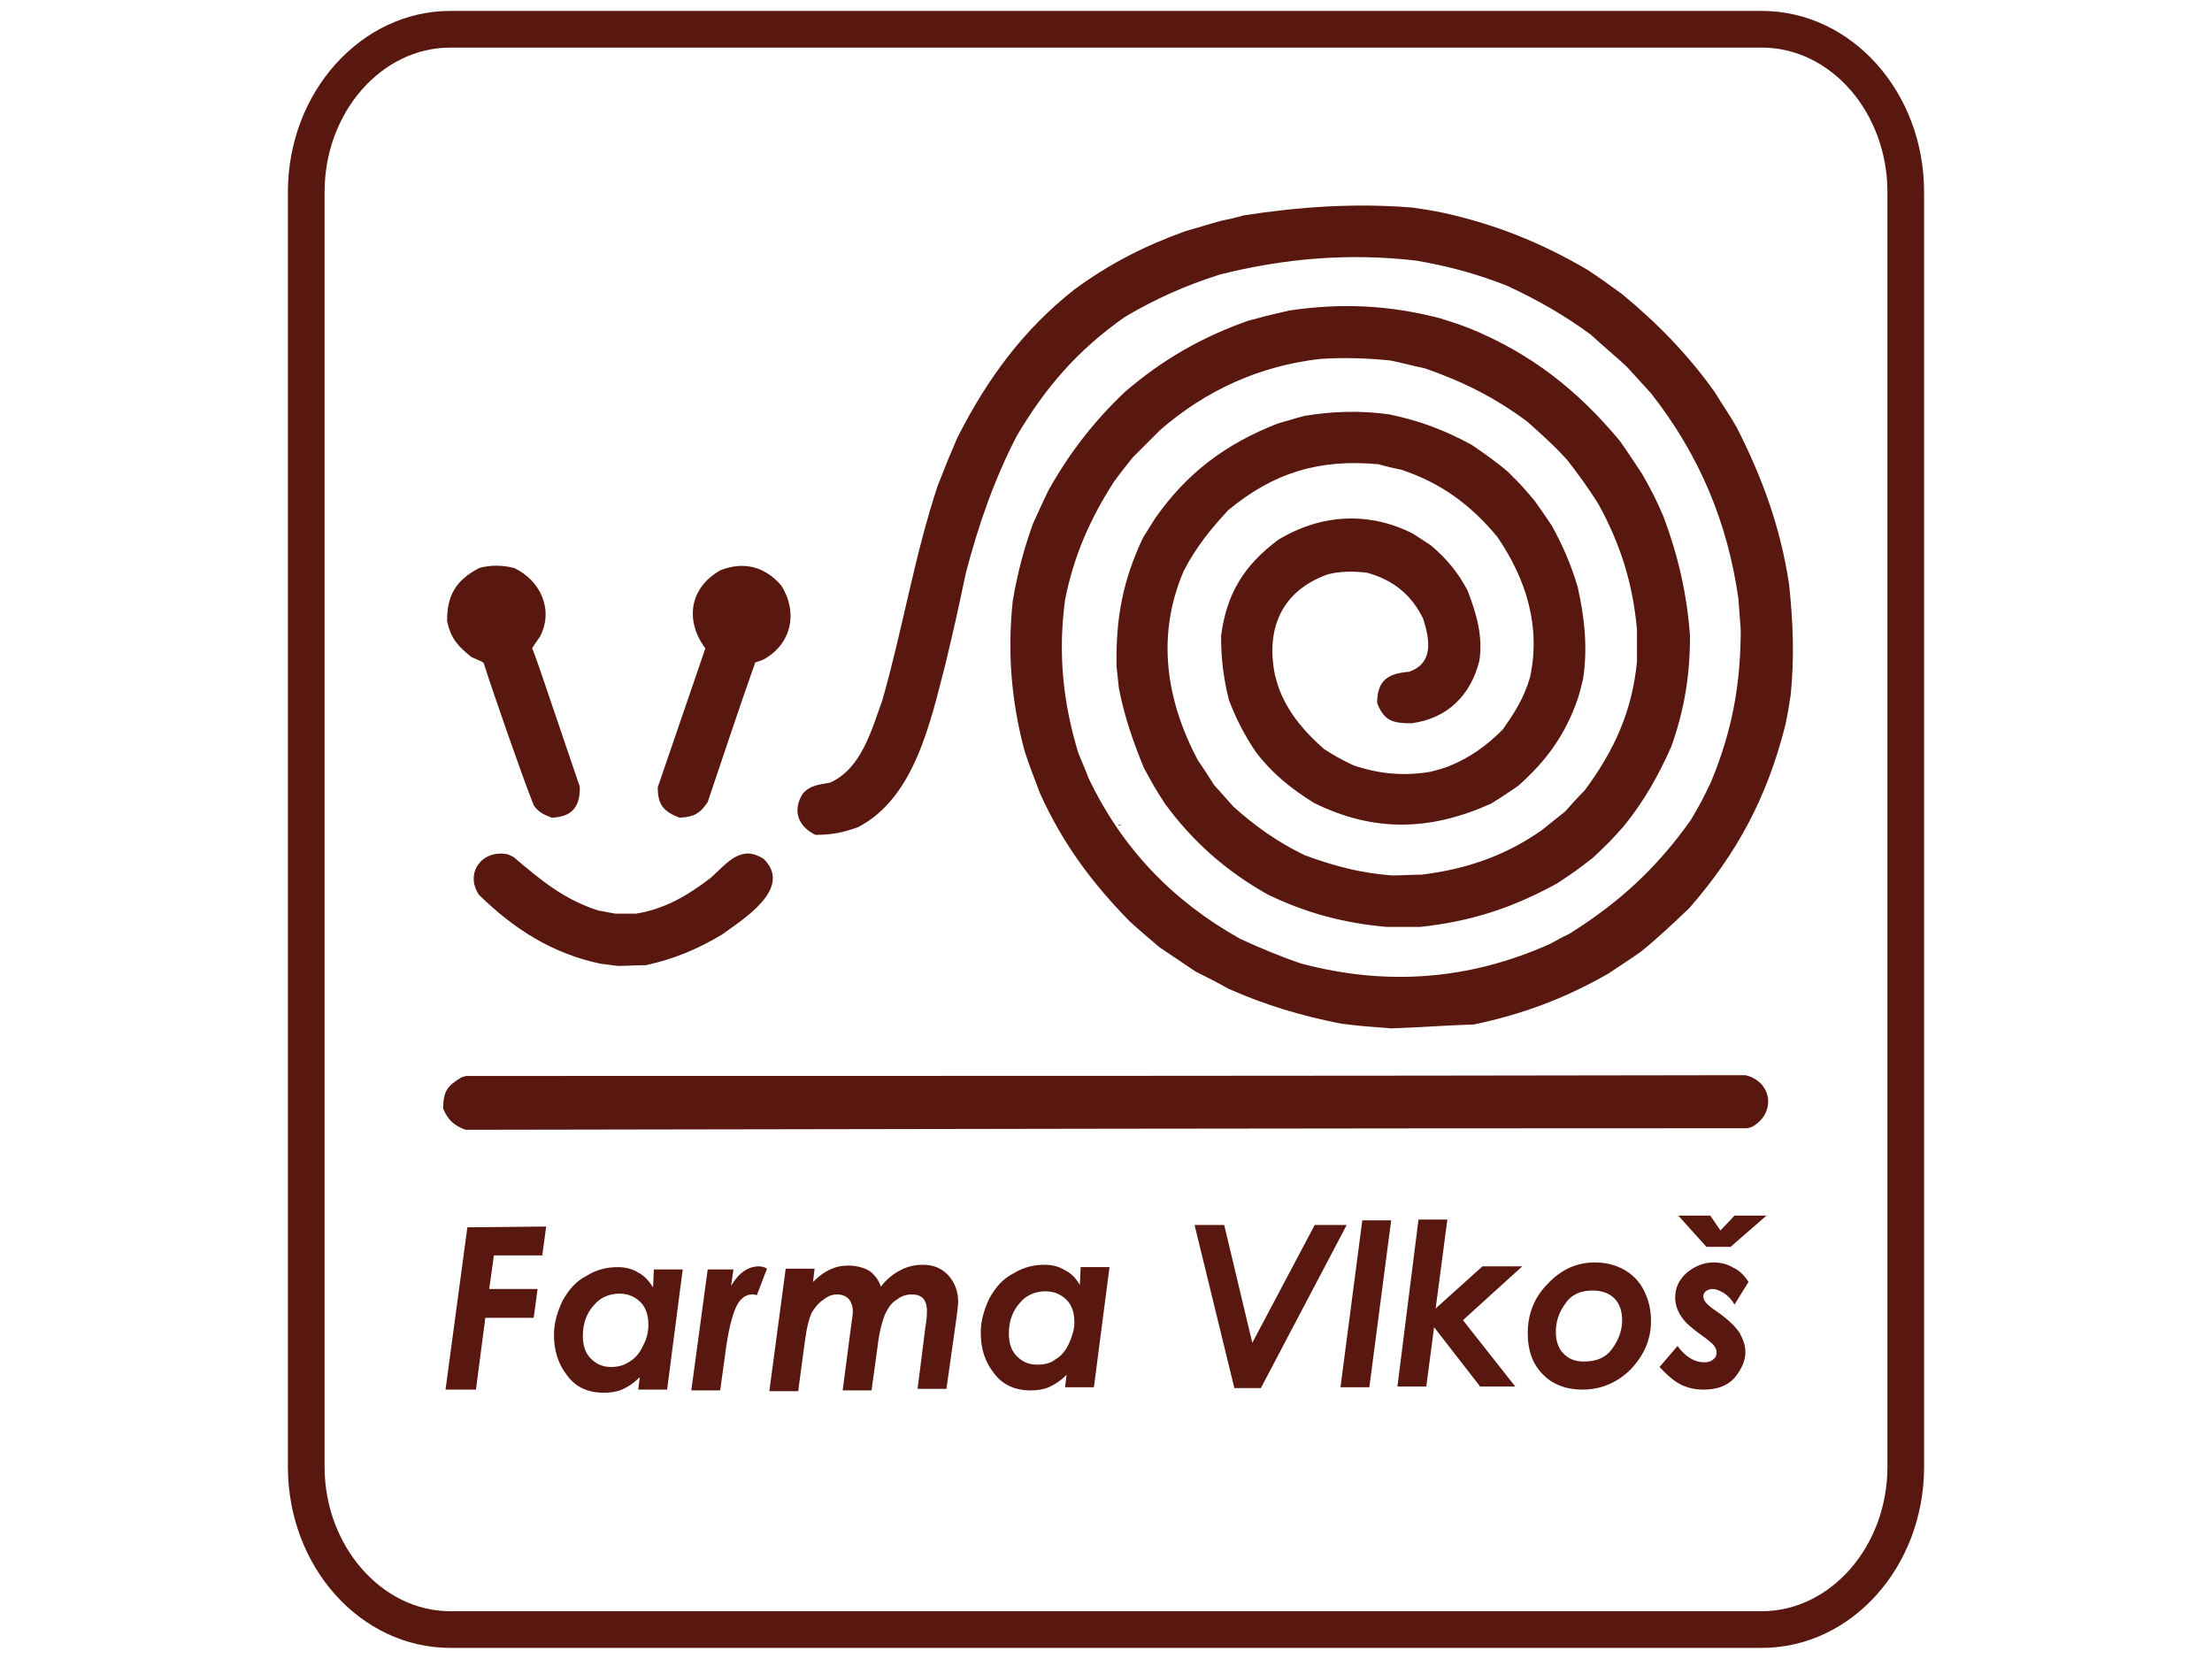
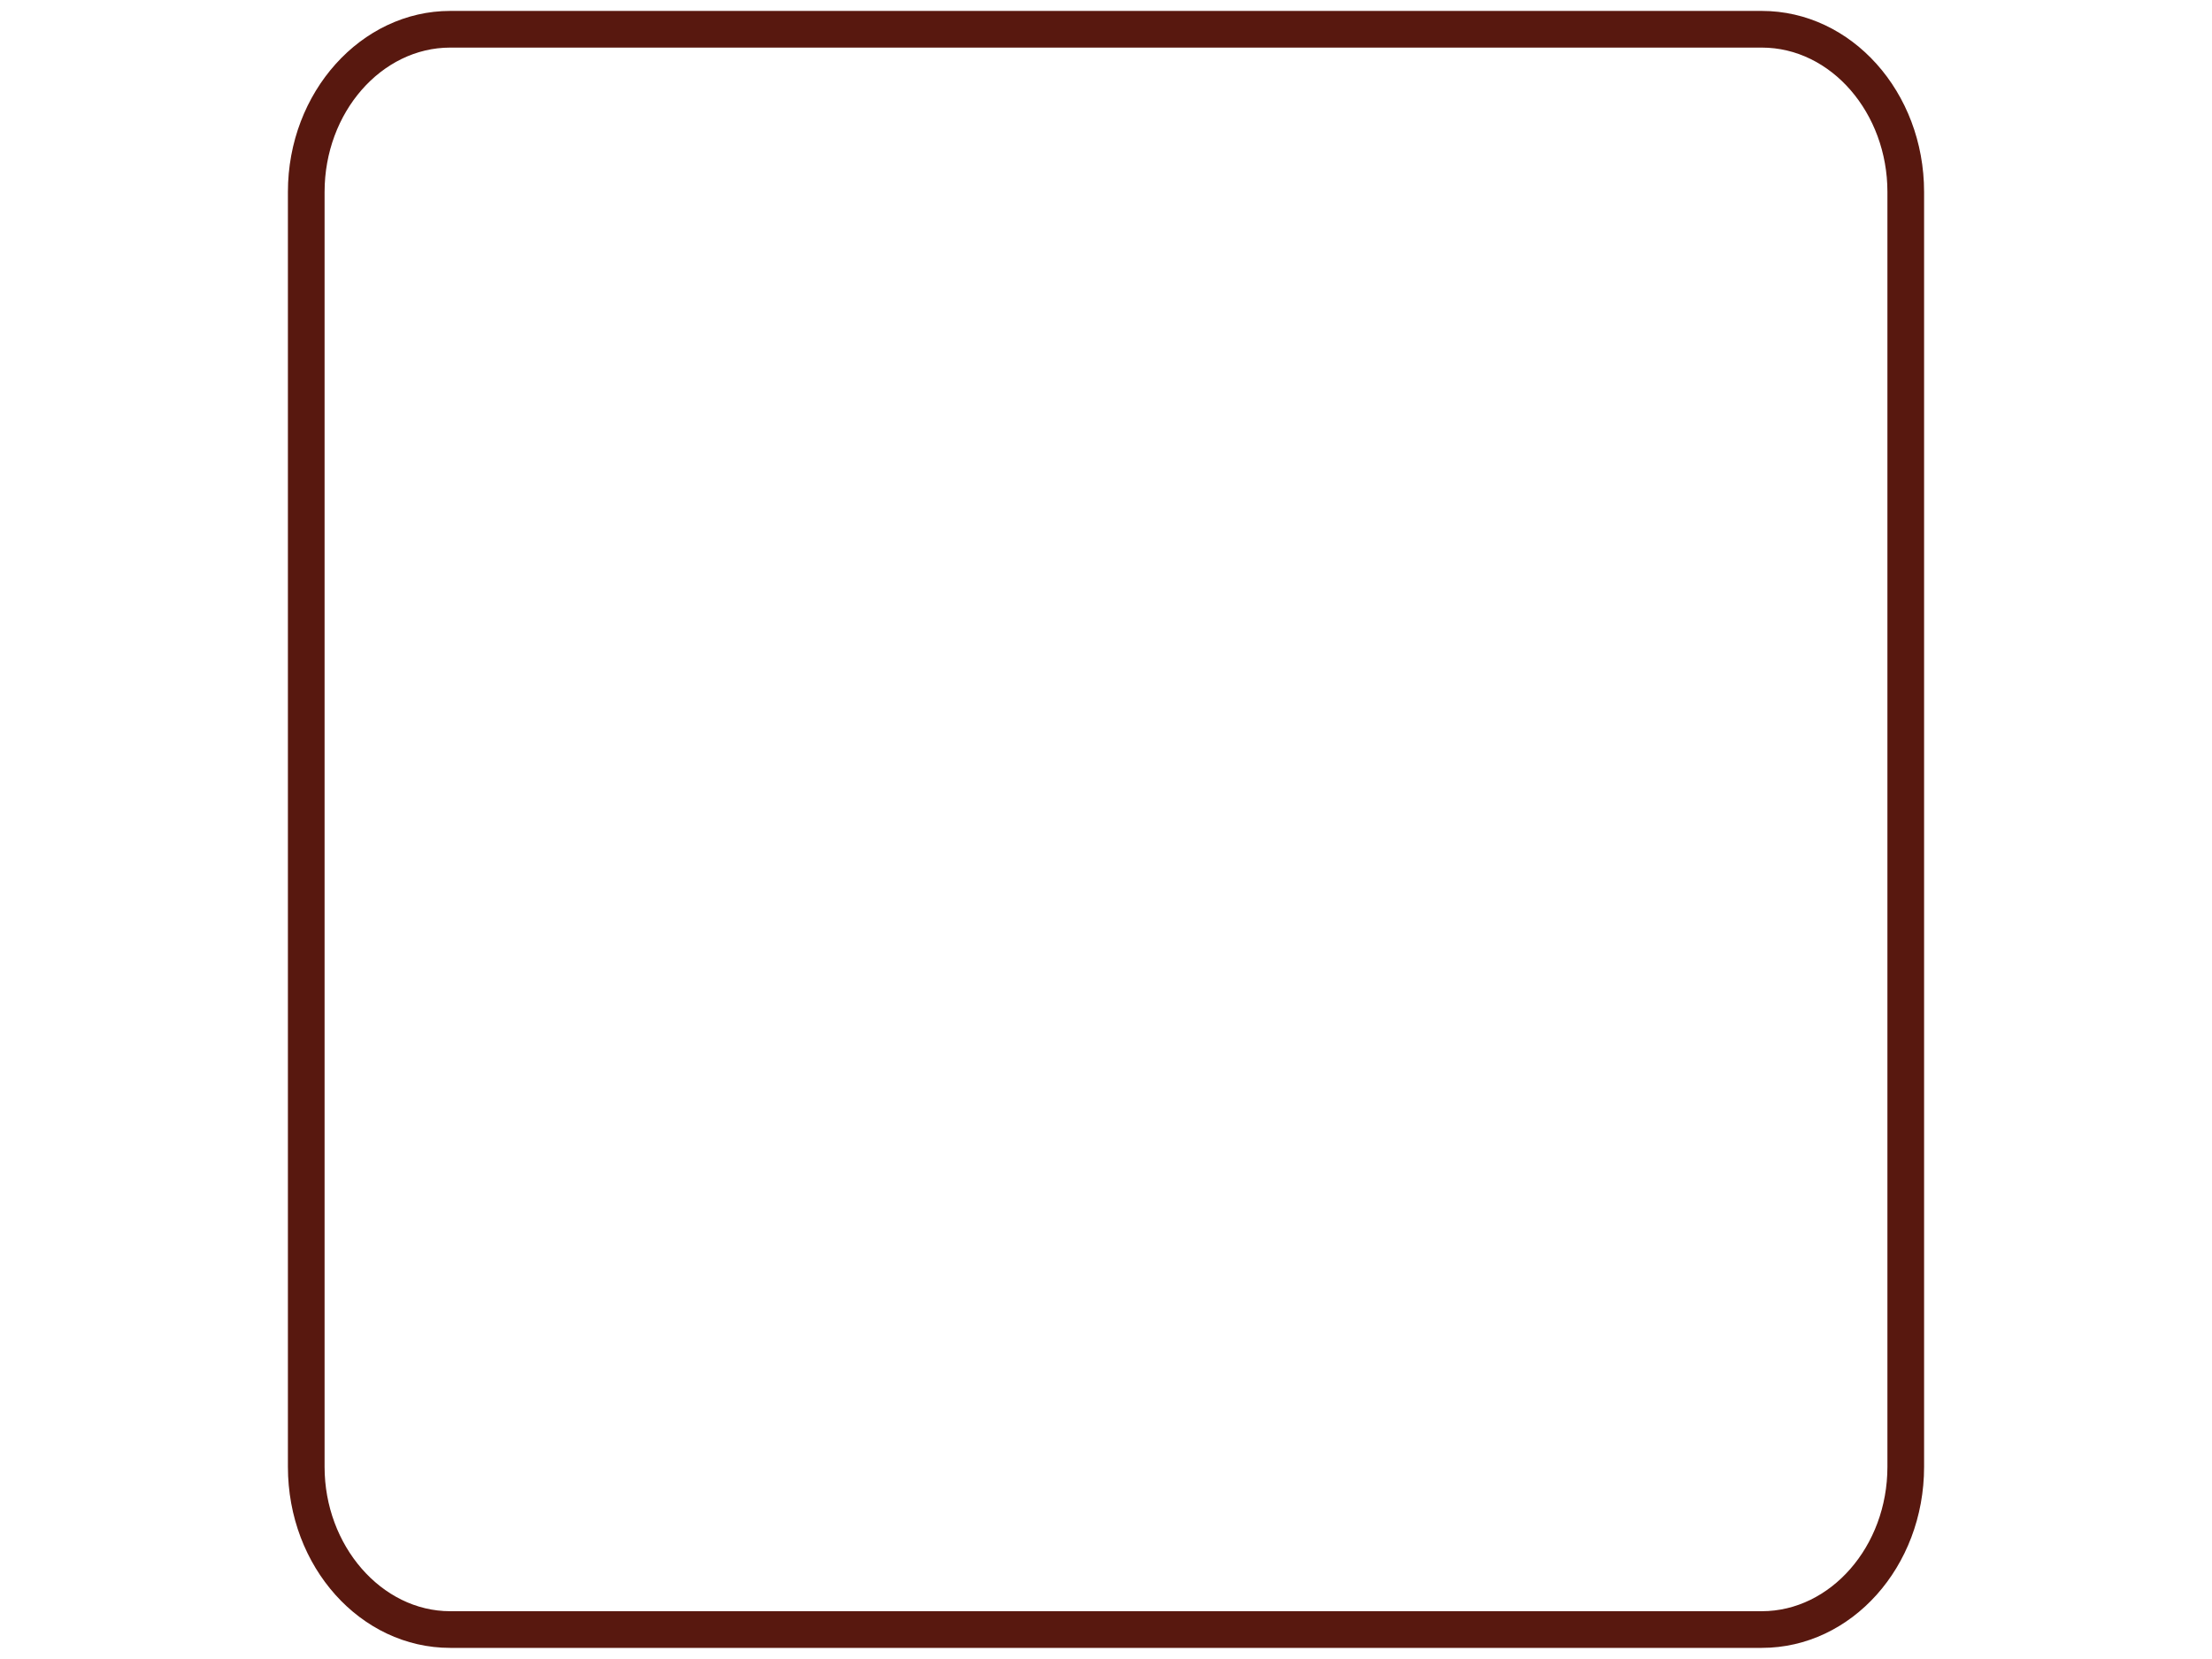
<svg xmlns="http://www.w3.org/2000/svg" version="1.1" id="Vrstva_1" x="0px" y="0px" viewBox="0 0 283.5 212.6" style="enable-background:new 0 0 283.5 212.6;" xml:space="preserve">
  <style type="text/css">
	.st0{fill:#58180F;}
</style>
  <g>
    <path class="st0" d="M225.8,1.4H57.7c-11.4,0-20.8,10.4-20.8,23.2V188c0,12.8,9.3,23.2,20.8,23.2h168.1c11.5,0,20.8-10.4,20.8-23.2   V24.6C246.6,11.8,237.3,1.4,225.8,1.4z M241.9,188c0,10.2-7.3,18.5-16.1,18.5H57.7c-8.8,0-16.1-8.4-16.1-18.5V24.6   c0-10.2,7.3-18.5,16.1-18.5h168.1c8.9,0,16.1,8.4,16.1,18.5V188z" />
-     <path class="st0" d="M94.8,81.3c-1.7-0.6-2.5-1.7-2.1-3.6c1.1-1.9,2.9-1.9,4.4-0.4C98.3,79.5,97,81.1,94.8,81.3 M63.3,81.3   c-1.6-0.6-2.2-1.3-2.2-3c0.7-2.6,3.4-2.6,4.8-0.6c0.4,1.6-0.1,2.5-1.4,3.4C64.1,81.2,63.8,81.2,63.3,81.3z M87.1,104.8   c-2.1-0.8-2.8-1.7-2.8-3.9c2-5.9,4.1-11.9,6.1-17.8c-2.6-3.5-2.1-7.7,1.9-10c3-1.2,5.7-0.5,7.8,1.9c2.2,3.4,1.4,7.5-2.2,9.5   c-0.4,0.2-0.8,0.3-1.1,0.4c-2.1,5.9-4.1,12-6.1,17.9C89.7,104.3,88.9,104.7,87.1,104.8z M70.7,104.8c-1-0.4-1.7-0.7-2.3-1.6   C67,99.7,63.1,88.5,62,85c-0.2-0.2-0.2-0.2-1.6-0.8c-1.7-1.4-2.6-2.3-3.1-4.6c0-3.3,1.1-5.2,4.1-6.8c1.5-0.4,2.9-0.4,4.5,0   c3.4,1.6,5.1,5.4,3.3,8.8c-0.9,1.3-0.9,1.3-1,1.5c0.4,0.9,0.4,0.9,6.1,17.7C74.4,103.4,73.3,104.7,70.7,104.8z M143.3,105.8   L143.3,105.8c0.1-0.1,0.2-0.1,0.3-0.1v0.1C143.6,105.8,143.4,105.8,143.3,105.8z M79.2,123.8c-0.8-0.1-1.5-0.2-2.3-0.3   c-6.1-1.3-11-4.4-15.5-8.8c-1.9-2.8,0.4-5.9,3.7-5.2c0.2,0.1,0.5,0.2,0.8,0.4c3.4,2.9,6.4,5.4,10.8,6.8c0.7,0.1,1.5,0.3,2.2,0.4   c0.8,0,1.7,0,2.6,0c3.7-0.6,6.6-2.3,9.6-4.6c2.2-2,3.9-4.3,6.8-2.4c3.8,3.8-2.8,7.8-5.4,9.7c-3.2,1.9-6.1,3.1-9.7,3.9   C81.5,123.7,80.3,123.8,79.2,123.8z M178.3,131.8c-3.9-0.3-3.9-0.3-6.4-0.6c-5.1-1-9.8-2.4-14.5-4.5c-1.4-0.8-2.8-1.5-4.2-2.2   c-1.5-1-3.1-2.1-4.6-3.1c-1.3-1.1-2.6-2.2-3.8-3.3c-4.9-5-8.6-10-11.5-16.4c-1.3-3.4-1.3-3.4-2-5.5c-1.7-6.4-2.2-12.6-1.5-19.2   c0.6-3.5,1.4-6.6,2.6-9.9c0.7-1.5,1.3-2.9,2-4.3c2.7-4.8,5.8-8.8,9.8-12.6c4.8-4.1,9.8-7,15.8-9.1c2.2-0.6,2.2-0.6,5.2-1.3   c6.7-1,12.9-0.7,19.4,1c1.3,0.4,2.5,0.8,3.8,1.3c7.8,3.2,13.8,7.9,19.2,14.4c1,1.4,1.9,2.8,2.9,4.3c1.5,2.7,1.5,2.7,2.7,5.4   c1.9,5.1,3,9.9,3.4,15.3c0,5-0.7,9.4-2.4,14.2c-1.7,3.8-3.5,7-6.1,10.2c-1.7,1.9-1.7,1.9-3.9,4c-2.2,1.7-2.2,1.7-4.6,3.3   c-5.8,3.2-11.1,4.9-17.6,5.6c-1.4,0-2.8,0-4.3,0c-5.5-0.5-10.4-1.8-15.3-4.2c-5.3-3-9.5-6.7-13.1-11.6c-1.4-2.2-1.4-2.2-2.7-4.6   c-1.4-3.4-2.5-6.6-3.2-10.2c-0.1-0.9-0.2-1.9-0.3-2.8c-0.1-6.2,0.8-11,3.4-16.5c0.5-0.8,1-1.6,1.5-2.4c4.1-5.9,9.1-9.6,15.7-12.2   c1.1-0.3,2.3-0.7,3.5-1c3.6-0.6,7.1-0.7,10.8-0.2c3.9,0.8,7.1,2,10.6,3.9c1.6,1.1,3.2,2.2,4.7,3.5c1.8,1.8,1.8,1.8,3.4,3.7   c0.7,1,1.5,2.1,2.2,3.2c1.4,2.5,2.5,5.1,3.3,7.8c0.9,4,1.3,7.8,0.7,11.8c-0.2,0.8-0.4,1.7-0.7,2.6c-1.6,4.6-4,7.9-7.6,11.1   c-2.2,1.5-2.2,1.5-3.5,2.3c-7.8,3.5-15,3.7-22.7-0.1c-2.9-1.8-5.4-3.8-7.5-6.6c-1.4-2.1-2.5-4.2-3.4-6.6c-0.7-2.8-1-5.3-1-8.2   c0.7-5.4,2.9-9,7.3-12.3c5.4-3.3,11.6-3.7,17.3-0.8c0.8,0.5,1.5,1,2.3,1.5c2,1.7,3.5,3.5,4.7,5.8c1.1,2.9,2,5.8,1.5,9   c-1.1,4.4-4.1,7.4-8.7,8c-2.4,0-3.5-0.3-4.4-2.6c0-2.9,1.4-3.8,4.1-4c3.1-1.1,2.7-4,1.8-6.8c-1.5-3.1-3.9-5-7.2-5.9   c-1.7-0.2-3.4-0.2-5,0.2c-5.9,2.1-8,6.9-6.8,12.9c0.2,0.7,0.4,1.5,0.7,2.2c1.2,2.9,3.2,5.2,5.6,7.3c1.2,0.8,2.5,1.5,3.8,2.1   c3.3,1.1,6.4,1.4,9.9,0.8c0.8-0.2,1.5-0.4,2.3-0.7c2.7-1.1,4.8-2.6,6.9-4.7c1.6-2.3,2.7-4,3.5-6.7c1.4-6.5-0.5-12.6-4.2-18   c-3.4-4.1-7.2-6.9-12.3-8.6c-1-0.2-1.9-0.4-2.9-0.7c-7.5-0.7-13.4,1-19.3,5.9c-2.3,2.5-4.1,4.7-5.7,7.8c-3.5,8.2-2.3,16.4,1.8,24.2   c0.7,1,1.4,2.1,2.1,3.2c0.8,0.9,1.7,1.9,2.5,2.8c2.8,2.5,5.6,4.5,9.1,6.2c3.8,1.4,7.2,2.3,11.2,2.6c1.3,0,2.6-0.1,3.8-0.1   c5.7-0.7,10.7-2.4,15.4-5.7c1-0.8,2-1.6,3-2.4c0.8-0.9,1.6-1.8,2.5-2.7c3.8-5.1,6.1-10.2,6.7-16.5c0-1.4,0-2.7,0-4.1   c-0.5-5.8-2.1-11-5-16.2c-1.2-1.9-2.5-3.7-3.9-5.5c-1.6-1.8-3.4-3.4-5.2-5c-4.2-3.1-8.2-5.1-13.1-6.8c-1.5-0.3-2.9-0.7-4.4-1   c-3-0.3-5.9-0.4-9-0.2c-7.8,0.9-14.6,4-20.5,9.1c-1.1,1.1-2.3,2.3-3.5,3.5c-0.8,1-1.6,2-2.4,3.1c-3.1,4.8-5.2,9.6-6.3,15.2   c-0.9,6.8-0.3,13,1.7,19.6c0.4,1,0.9,2.1,1.3,3.2c4.3,9,10.7,15.7,19.4,20.6c2.6,1.2,5.2,2.3,7.9,3.2c10.9,2.9,21.5,2.1,31.8-2.5   c0.8-0.4,1.6-0.9,2.5-1.3c6.4-4,11.2-8.4,15.6-14.6c1.4-2.4,1.4-2.4,2.6-4.9c2.7-6.5,3.8-12.5,3.8-19.5c-0.1-1.4-0.2-2.7-0.3-4   c-1.4-9.8-5-18.4-11.2-26.3c-1-1.1-2.1-2.3-3.1-3.4c-1.5-1.4-3.1-2.7-4.6-4.1c-3.4-2.5-6.9-4.5-10.8-6.3c-3.8-1.5-7.5-2.5-11.6-3.2   c-8.6-1-16.9-0.3-25.2,1.8c-4.4,1.4-8.2,3.1-12.1,5.4c-6,4.2-10.2,9-13.9,15.3c-2.9,5.6-4.9,11.4-6.5,17.5   c-1.3,6.1-1.3,6.1-2.6,11.6c-1.9,7.3-3.9,17.2-11.2,21c-1.9,0.7-3.4,1-5.5,1c-2.2-1.1-3-3.1-1.6-5.3c1-1.1,2-1.1,3.5-1.4   c4-1.8,5.3-6.7,6.7-10.6c2.6-9.1,4.1-18.5,7.1-27.5c1.3-3.3,1.3-3.3,2.5-6.1c3.8-7.5,8.4-13.8,15-19c4.5-3.3,9-5.6,14.3-7.5   c1.5-0.4,3-0.9,4.5-1.3c1-0.2,1.9-0.4,2.9-0.7c7.2-1.1,14.2-1.6,21.6-1c1.4,0.2,2.7,0.4,4.1,0.7c6.7,1.5,12.4,3.8,18.4,7.3   c1.5,1,2.9,2,4.4,3.1c4.5,3.7,8.5,7.8,11.9,12.6c0.9,1.5,1.9,2.9,2.8,4.5c3.3,6.5,5.6,12.8,6.7,20.1c0.5,4.7,0.7,9.4,0.2,14.2   c-0.2,1.3-0.4,2.6-0.7,3.9c-2.3,9.1-6.1,16.3-12.3,23.4c-2,1.9-4,3.8-6.1,5.5c-1.4,1-2.8,1.9-4.3,2.9c-5.6,3.2-11,5.2-17.2,6.5   C185.4,131.4,181.8,131.7,178.3,131.8z M59.7,144.8c-1.5-0.5-2.3-1.3-2.9-2.7c0-2.2,0.5-2.9,2.3-4c0.2-0.1,0.4-0.1,0.6-0.2   c54.6,0,109.3,0,164-0.1c3.4,0.8,4,4.8,0.9,6.6c-0.3,0.1-0.5,0.2-0.8,0.2C169.2,144.6,114.5,144.7,59.7,144.8z" />
-     <path class="st0" d="M221.8,159.8h-3.1l-3.6-4h4.1l1.3,1.9l1.8-1.9h4.1L221.8,159.8z M224.1,164.3l-1.8,2.9   c-0.4-0.7-0.9-1.2-1.4-1.5c-0.5-0.3-1-0.5-1.4-0.5c-0.3,0-0.6,0.1-0.9,0.3c-0.2,0.2-0.3,0.4-0.3,0.7c0,0.2,0.1,0.4,0.3,0.7   s0.7,0.7,1.6,1.3c1.4,1,2.3,1.9,2.8,2.7c0.4,0.8,0.7,1.5,0.7,2.4c0,1.1-0.5,2.2-1.4,3.3c-0.9,1-2.2,1.5-4,1.5c-1,0-1.9-0.2-2.8-0.6   c-0.8-0.4-1.7-1.1-2.8-2.3l2.3-2.7c1,1.4,2.2,2.1,3.4,2.1c0.5,0,0.9-0.1,1.2-0.4c0.3-0.2,0.4-0.5,0.4-0.9c0-0.3-0.1-0.5-0.3-0.8   c-0.2-0.3-0.8-0.8-1.8-1.5c-1.1-0.8-1.9-1.5-2.3-2.1c-0.6-0.8-0.9-1.7-0.9-2.6c0-1.3,0.5-2.3,1.5-3.2c1-0.8,2.1-1.3,3.4-1.3   c0.9,0,1.8,0.2,2.6,0.7C222.9,162.8,223.6,163.5,224.1,164.3z M204.1,165.4c-1.5,0-2.7,0.5-3.5,1.7c-0.8,1.1-1.2,2.3-1.2,3.6   c0,1.1,0.3,2.1,1,2.8c0.7,0.7,1.5,1,2.6,1c1.6,0,2.8-0.5,3.6-1.6c0.8-1.1,1.3-2.3,1.3-3.7c0-1.1-0.3-2.1-1-2.8   C206.2,165.7,205.2,165.4,204.1,165.4z M204.4,161.8c1.4,0,2.6,0.3,3.7,0.9c1.1,0.6,2,1.5,2.6,2.7s0.9,2.5,0.9,3.9   c0,2.4-0.9,4.4-2.6,6.2c-1.7,1.7-3.8,2.6-6.2,2.6c-2.1,0-3.9-0.7-5.1-2c-1.3-1.3-1.9-3.1-1.9-5.2c0-2.6,0.9-4.7,2.6-6.4   C200.1,162.7,202.1,161.8,204.4,161.8z M181.8,156.3h3.7l-1.5,11.4l6-5.4h5.1l-7.6,6.9l6.7,8.5h-4.5l-5.9-7.6l-1,7.6h-3.7   L181.8,156.3z M174.6,156.4h3.7l-2.8,21.4h-3.7L174.6,156.4z M153.1,157h3.8l3.6,15.1l8-15.1h4.1l-11,20.9h-3.4L153.1,157z    M133,174.9c0.9,0,1.7-0.2,2.3-0.7c0.7-0.4,1.3-1.1,1.7-2c0.4-0.9,0.7-1.8,0.7-2.7c0-1.2-0.3-2.2-1-2.9c-0.7-0.7-1.6-1.1-2.7-1.1   c-1.3,0-2.5,0.5-3.3,1.5c-0.9,1-1.4,2.3-1.4,3.9c0,1.2,0.3,2.2,1,2.9C131.1,174.6,131.9,174.9,133,174.9z M138.5,162.4h3.7l-2,15.4   h-3.7l0.2-1.6c-0.8,0.8-1.6,1.3-2.3,1.6c-0.7,0.3-1.5,0.4-2.3,0.4c-2,0-3.6-0.7-4.7-2.2c-1.2-1.5-1.7-3.2-1.7-5.2   c0-1.5,0.4-2.9,1.1-4.4c0.8-1.4,1.7-2.5,3.1-3.2c1.3-0.8,2.6-1.1,4-1.1c0.9,0,1.8,0.2,2.6,0.7c0.8,0.4,1.4,1,1.9,1.9L138.5,162.4z    M100.7,162.6h3.7l-0.2,1.7c1.4-1.4,2.8-2.1,4.5-2.1c0.7,0,1.3,0.1,1.9,0.3c0.6,0.2,1.1,0.5,1.4,0.9c0.4,0.4,0.7,0.9,0.9,1.5   c0.7-0.9,1.5-1.6,2.5-2.1c0.9-0.5,1.9-0.7,2.9-0.7c1.3,0,2.3,0.4,3.2,1.3c0.8,0.9,1.3,2,1.3,3.4c0,0.5-0.1,1.1-0.2,2l-1.3,9.2h-3.7   l1-7.9c0.2-1.1,0.2-1.8,0.2-2.1c0-0.7-0.2-1.3-0.5-1.6c-0.4-0.4-0.9-0.5-1.5-0.5c-0.6,0-1.3,0.2-1.9,0.7c-0.7,0.4-1.1,1.1-1.5,1.9   c-0.3,0.8-0.7,2.1-0.9,3.9l-0.8,5.8h-3.7l1.1-8.4c0.1-0.7,0.2-1.3,0.2-1.7c0-0.7-0.2-1.2-0.5-1.6c-0.4-0.4-0.9-0.6-1.5-0.6   c-0.6,0-1.2,0.2-1.8,0.7c-0.6,0.4-1.1,1-1.5,1.7c-0.3,0.7-0.6,1.8-0.8,3.3l-0.9,6.7h-3.7L100.7,162.6z M90.7,162.7H94l-0.3,2.1   c1-1.7,2.2-2.5,3.6-2.5c0.3,0,0.7,0.1,1,0.3L97,166c-0.3-0.1-0.5-0.1-0.6-0.1c-0.7,0-1.4,0.4-1.9,1.3c-0.5,0.9-1,2.6-1.4,5.2   l-0.8,5.8h-3.7L90.7,162.7z M78.3,175.2c0.9,0,1.7-0.2,2.4-0.7c0.7-0.4,1.3-1.1,1.7-2c0.5-0.9,0.7-1.8,0.7-2.7c0-1.2-0.3-2.2-1-2.9   c-0.7-0.7-1.6-1.1-2.7-1.1c-1.3,0-2.5,0.5-3.3,1.5c-0.9,1-1.4,2.3-1.4,3.9c0,1.2,0.3,2.2,1,2.9C76.4,174.8,77.2,175.2,78.3,175.2z    M83.8,162.7h3.7l-2,15.4h-3.7l0.2-1.6c-0.8,0.8-1.6,1.3-2.3,1.6c-0.7,0.3-1.5,0.4-2.3,0.4c-2,0-3.6-0.7-4.7-2.2   c-1.2-1.5-1.7-3.3-1.7-5.2c0-1.5,0.4-2.9,1.1-4.4c0.8-1.4,1.7-2.5,3.1-3.2c1.3-0.8,2.6-1.1,4-1.1c0.9,0,1.8,0.2,2.6,0.7   c0.8,0.4,1.4,1.1,1.9,1.9L83.8,162.7z M59.9,157.3l10.1-0.1l-0.5,3.7h-6.2l-0.6,4.3h6.2l-0.5,3.7h-6.2l-1.2,9.2h-3.9L59.9,157.3z" />
  </g>
</svg>